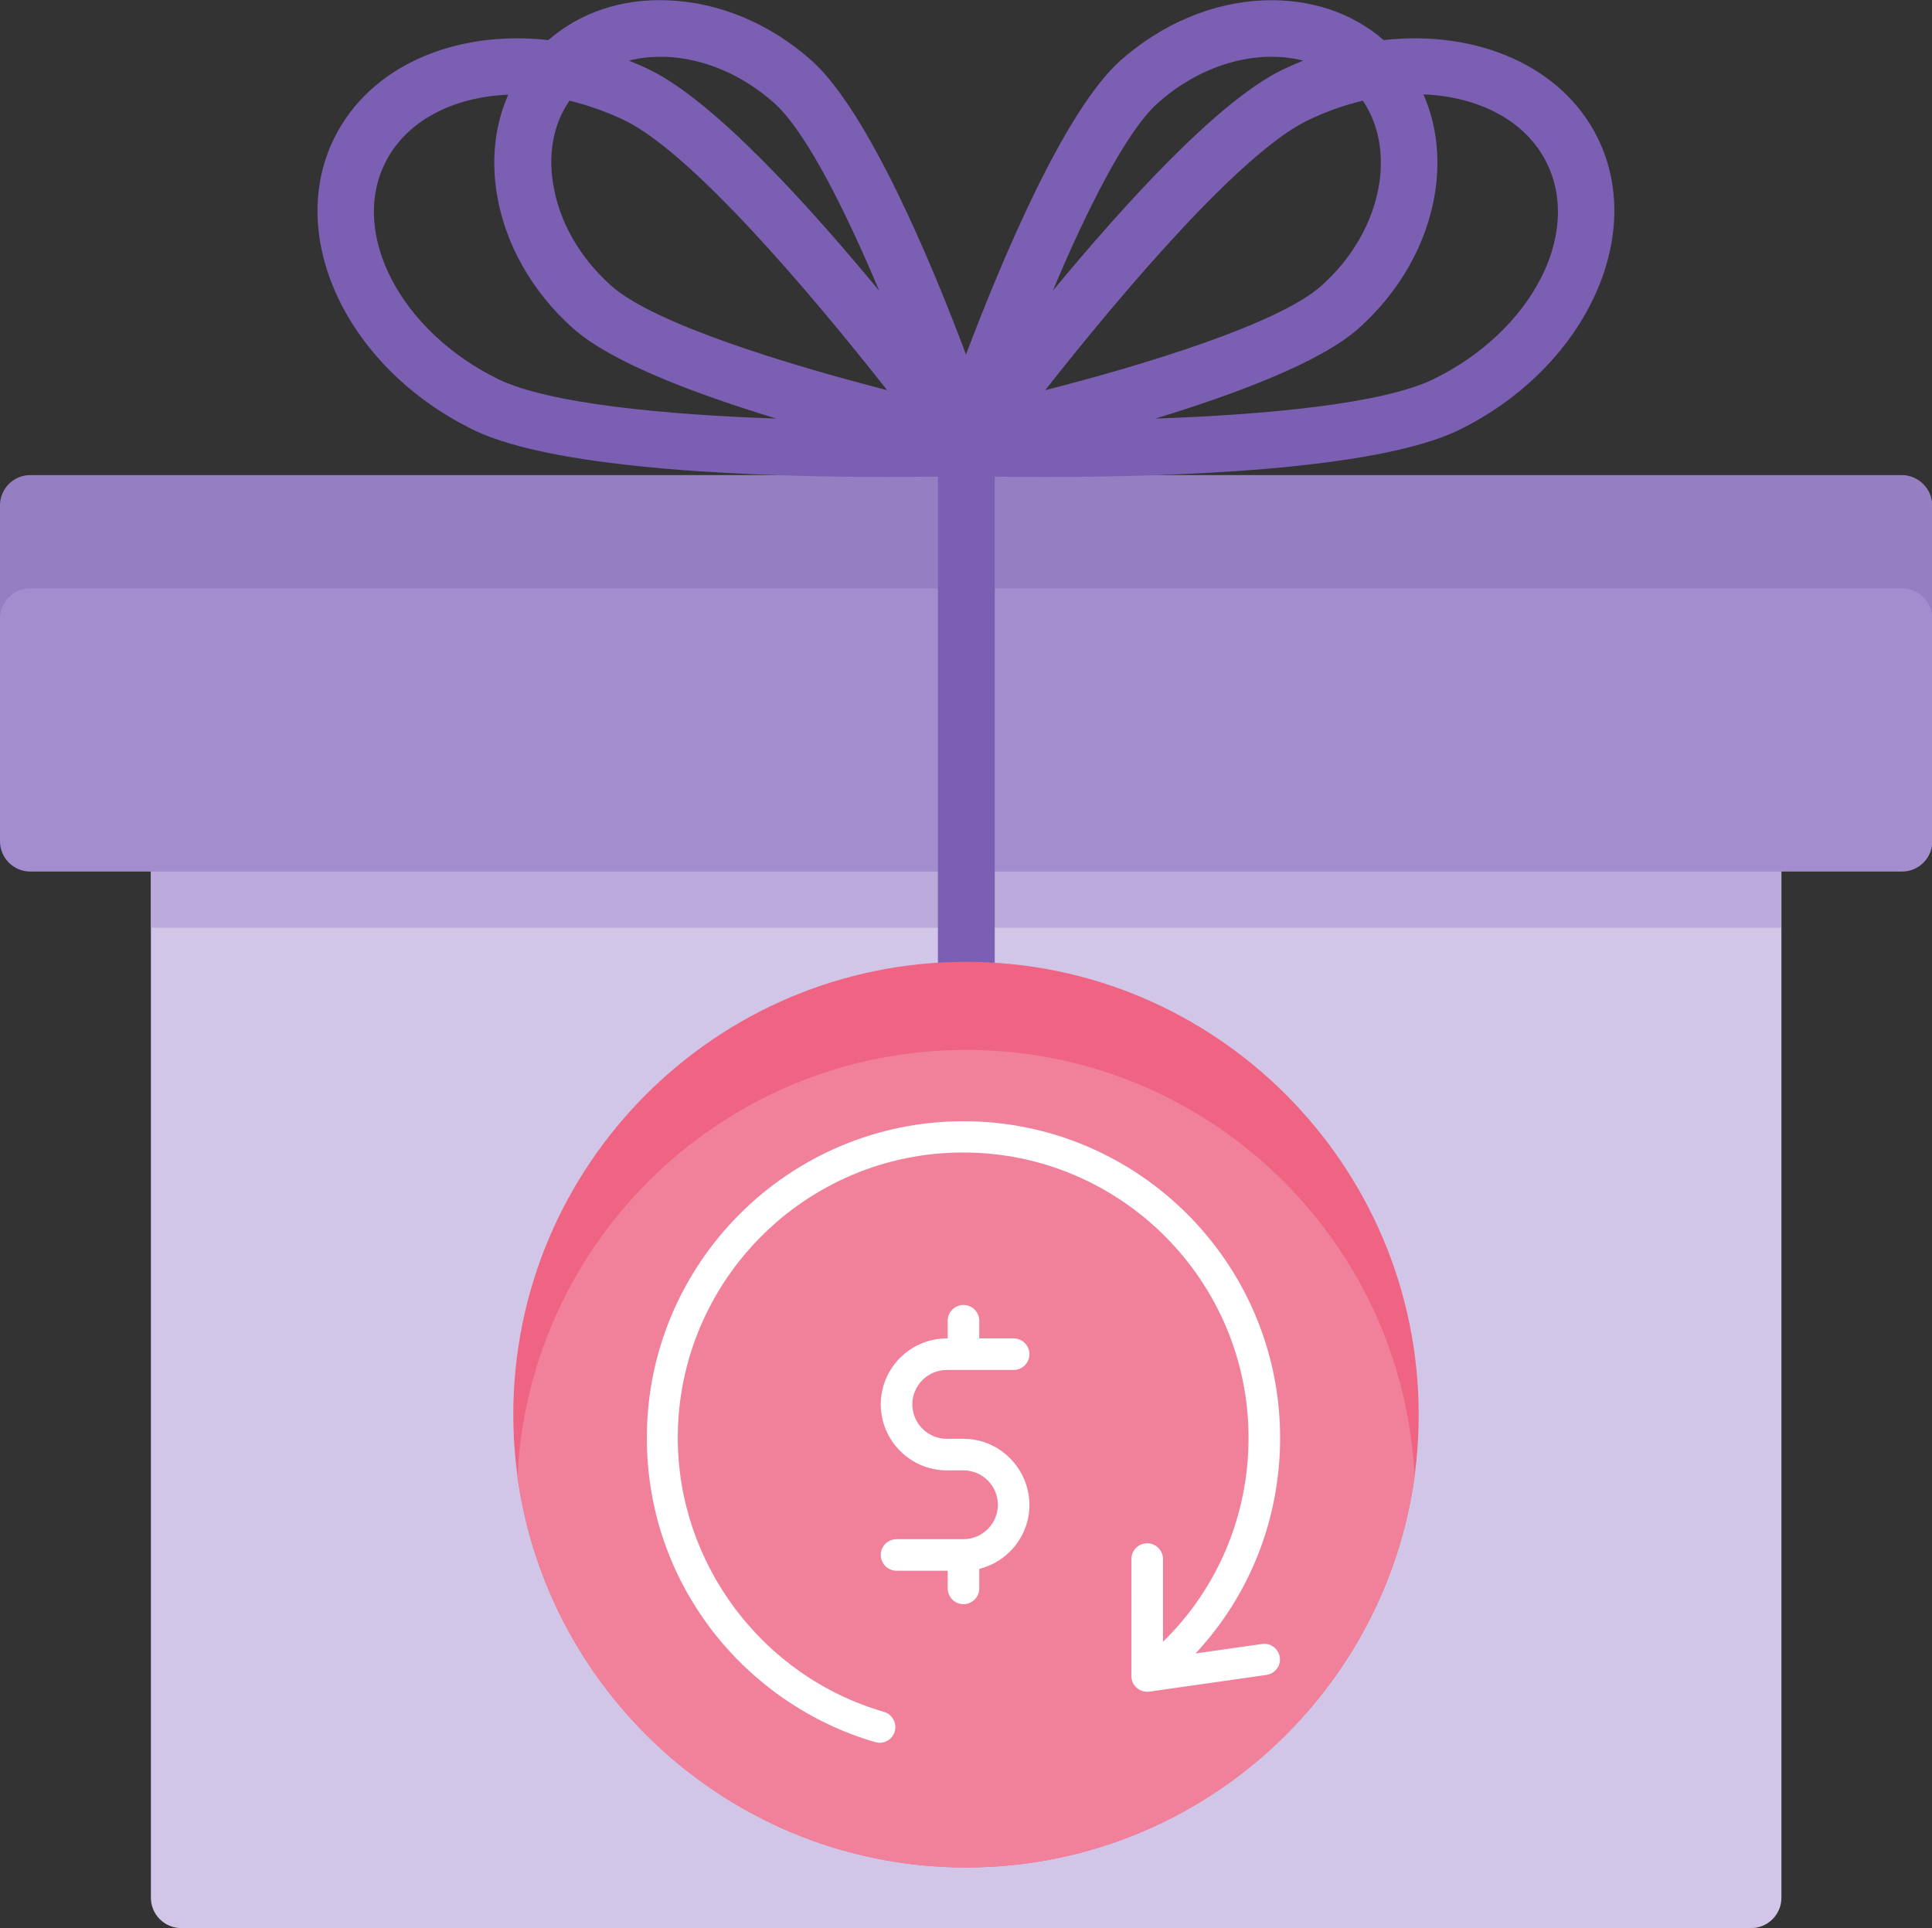
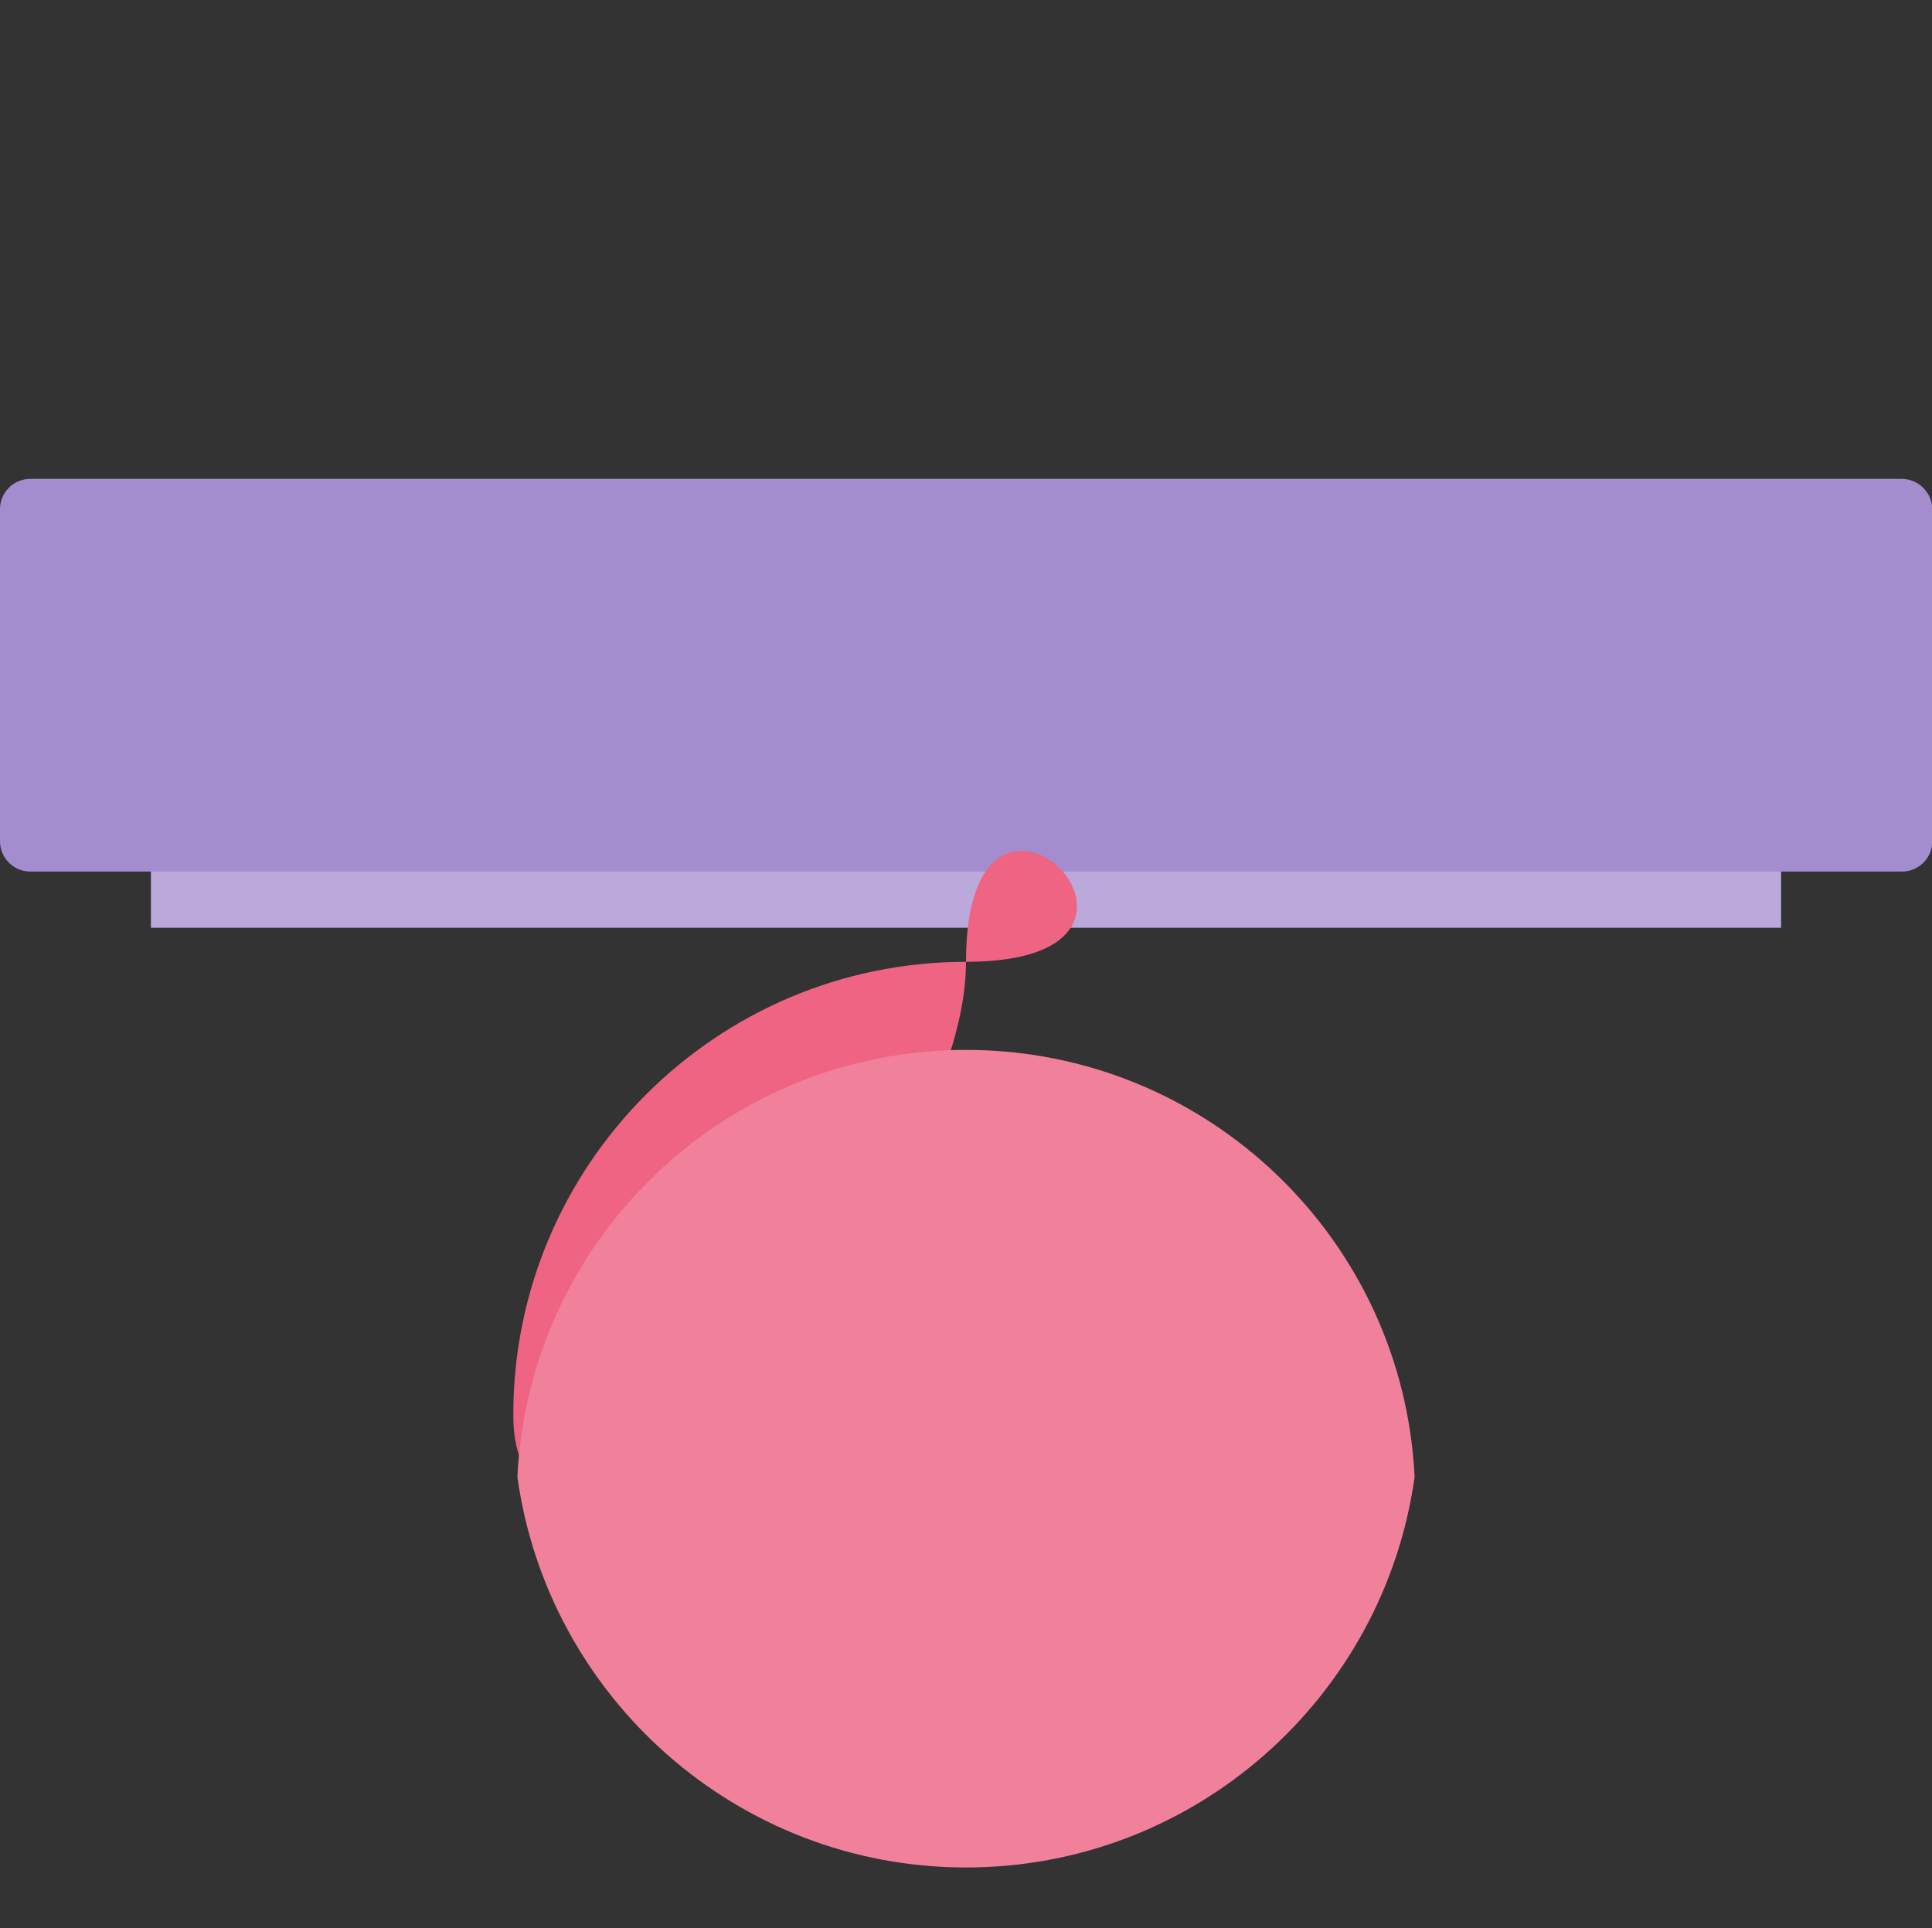
<svg xmlns="http://www.w3.org/2000/svg" version="1.1" id="Capa_1" x="0px" y="0px" viewBox="0 86 612 610.8" enable-background="new 0 86 612 610.8" xml:space="preserve">
  <rect x="0" y="86" width="612" height="610.8" fill="#333333" stroke="none" />
-   <path fill="#D1C6E7" d="M554.6,304.7H57.4c-5.3,0-9.6,4.3-9.6,9.6v372.9c0,5.3,4.3,9.6,9.6,9.6h497.3c5.3,0,9.6-4.3,9.6-9.6v-373  C564.2,308.9,559.9,304.7,554.6,304.7z" />
  <path fill="#BAA9DA" d="M564.2,314.2c0-5.3-4.3-9.6-9.6-9.6H57.4c-5.3,0-9.6,4.3-9.6,9.6v65.7h516.4V314.2z" />
  <path fill="#A38DCE" d="M602.4,237.7H9.6c-5.3,0-9.6,4.3-9.6,9.6v105.2c0,5.3,4.3,9.6,9.6,9.6h592.9c5.3,0,9.6-4.3,9.6-9.6V247.3  C612,242,607.7,237.7,602.4,237.7z" />
-   <path fill="#957FC2" d="M602.4,236.5H9.6c-5.3,0-9.6,4.3-9.6,9.6V282c0-5.3,4.3-9.6,9.6-9.6h592.9c5.3,0,9.6,4.3,9.6,9.6v-35.9  C612,240.8,607.7,236.5,602.4,236.5z" />
-   <path fill="#7B5FB2" d="M506.2,129.9c-11.3-23.1-38.5-34.5-67.9-31.2c-10-8.7-23.2-13.1-37.8-12.6c-16.3,0.6-32.4,7.4-45.6,19.1  c-17.8,15.9-37.7,63.5-48.9,93.1c-11.1-29.6-31.1-77.2-48.9-93.1c-13.1-11.7-29.3-18.5-45.6-19.1c-14.6-0.6-27.8,3.9-37.8,12.6  c-29.4-3.3-56.6,8.1-67.9,31.2c-15.4,31.5,4.4,72.9,44.2,92.3c26.6,13,93.3,14.9,130.4,14.9c6.6,0,12.3-0.1,16.7-0.1  c0,0.2,0,0.5,0,0.7v162.6c0,5,4,9,9,9s9-4,9-9V237.7c0-0.2,0-0.5,0-0.7c4.4,0.1,10,0.1,16.7,0.1c37.2,0,103.8-1.9,130.4-14.9  C501.7,202.8,521.5,161.3,506.2,129.9z M436.9,144.2c-1.9,12-8.4,23.5-18.4,32.4c-13.5,12-56,25-87.4,33  c24.6-31.3,61.9-75.1,83-85.4c5.8-2.8,11.7-4.9,17.6-6.3C436.6,125.1,438.4,134.3,436.9,144.2z M180.4,117.9  c5.8,1.4,11.8,3.5,17.6,6.3c21.1,10.3,58.4,54.1,83,85.4c-31.4-8.1-73.9-21-87.4-33.1c-10-8.9-16.6-20.5-18.4-32.4  C173.6,134.3,175.4,125.1,180.4,117.9z M366.8,118.6c10-8.9,22.2-14.1,34.3-14.6c0.6,0,1.2,0,1.8,0c3.5,0,6.8,0.4,9.9,1.2  c-2.2,0.9-4.4,1.9-6.6,2.9c-20.3,9.9-49.7,42.2-72.7,70C344,153.1,356.6,127.7,366.8,118.6z M209.1,104c0.6,0,1.2,0,1.8,0  c12.1,0.5,24.3,5.7,34.3,14.6c10.2,9.1,22.8,34.5,33.3,59.5c-23-27.8-52.4-60.1-72.7-70c-2.2-1.1-4.4-2-6.6-2.9  C202.4,104.4,205.7,104,209.1,104z M121.9,137.8c6.6-13.5,21.6-21.1,39.1-21.8c-4.1,9.3-5.4,19.8-3.7,30.9  c2.5,16.1,11.1,31.4,24.2,43.1c12.1,10.8,38.8,20.8,64.4,28.6c-34.5-1.2-71.9-4.6-88.1-12.5C127,191,110.9,160.3,121.9,137.8z   M454.1,206.1c-16.1,7.9-53.5,11.3-88.1,12.5c25.5-7.8,52.3-17.8,64.4-28.6c13.1-11.7,21.7-27,24.2-43.1c1.7-11.1,0.4-21.7-3.7-31  c17.5,0.7,32.5,8.3,39.1,21.8C501.1,160.3,485,191,454.1,206.1z" />
-   <path fill="#EE6482" d="M306,390.7c-79.1,0-143.4,64.3-143.4,143.4S226.9,677.6,306,677.6s143.4-64.3,143.4-143.4  S385.1,390.7,306,390.7z" />
+   <path fill="#EE6482" d="M306,390.7c-79.1,0-143.4,64.3-143.4,143.4s143.4-64.3,143.4-143.4  S385.1,390.7,306,390.7z" />
  <path fill="#F1819A" d="M306,677.6c72.4,0,132.4-53.9,142.1-123.7c-3.6-75.3-65.8-135.3-142.1-135.3s-138.5,60-142.1,135.3  C173.6,623.7,233.6,677.6,306,677.6z" />
-   <path fill="#FFFFFF" d="M399.8,606.8l-21.1,3c17.2-18.4,26.8-42.6,26.8-68.3c0-55.3-45-100.3-100.3-100.3s-100.3,45-100.3,100.3  c0,22.2,7.1,43.2,20.5,60.8c13,17,31.4,29.7,51.9,35.6c2.7,0.8,5.6-0.9,6.2-3.7c0.6-2.5-1-5.2-3.5-5.9  c-38.4-11.1-65.3-46.8-65.3-86.8c0-49.8,40.5-90.4,90.4-90.4c49.8,0,90.4,40.5,90.4,90.4c0,24.6-9.8,47.7-27.1,64.6v-26.2  c0-2.7-2.2-5-5-5c-2.7,0-5,2.2-5,5V617c0,3,2.7,5.3,5.7,4.9l37.1-5.3c2.7-0.4,4.6-2.9,4.2-5.6S402.5,606.4,399.8,606.8z" />
-   <path fill="#FFFFFF" d="M305.2,541.8h-5.3c-6,0-10.9-4.9-10.9-10.9s4.9-10.9,10.9-10.9h21.2c2.7,0,5-2.2,5-5c0-2.7-2.2-5-5-5h-10.9  v-5.6c0-2.7-2.2-5-5-5c-2.7,0-5,2.2-5,5v5.6h-0.3c-11.5,0-20.9,9.4-20.9,20.9s9.4,20.9,20.9,20.9h5.3c6,0,10.9,4.9,10.9,10.9  s-4.9,10.9-10.9,10.9H284c-2.7,0-5,2.2-5,5c0,2.7,2.2,5,5,5h16.2v5.6c0,2.7,2.2,5,5,5c2.7,0,5-2.2,5-5V583  c9.1-2.2,15.9-10.5,15.9-20.3C326,551.2,316.7,541.8,305.2,541.8z" />
</svg>